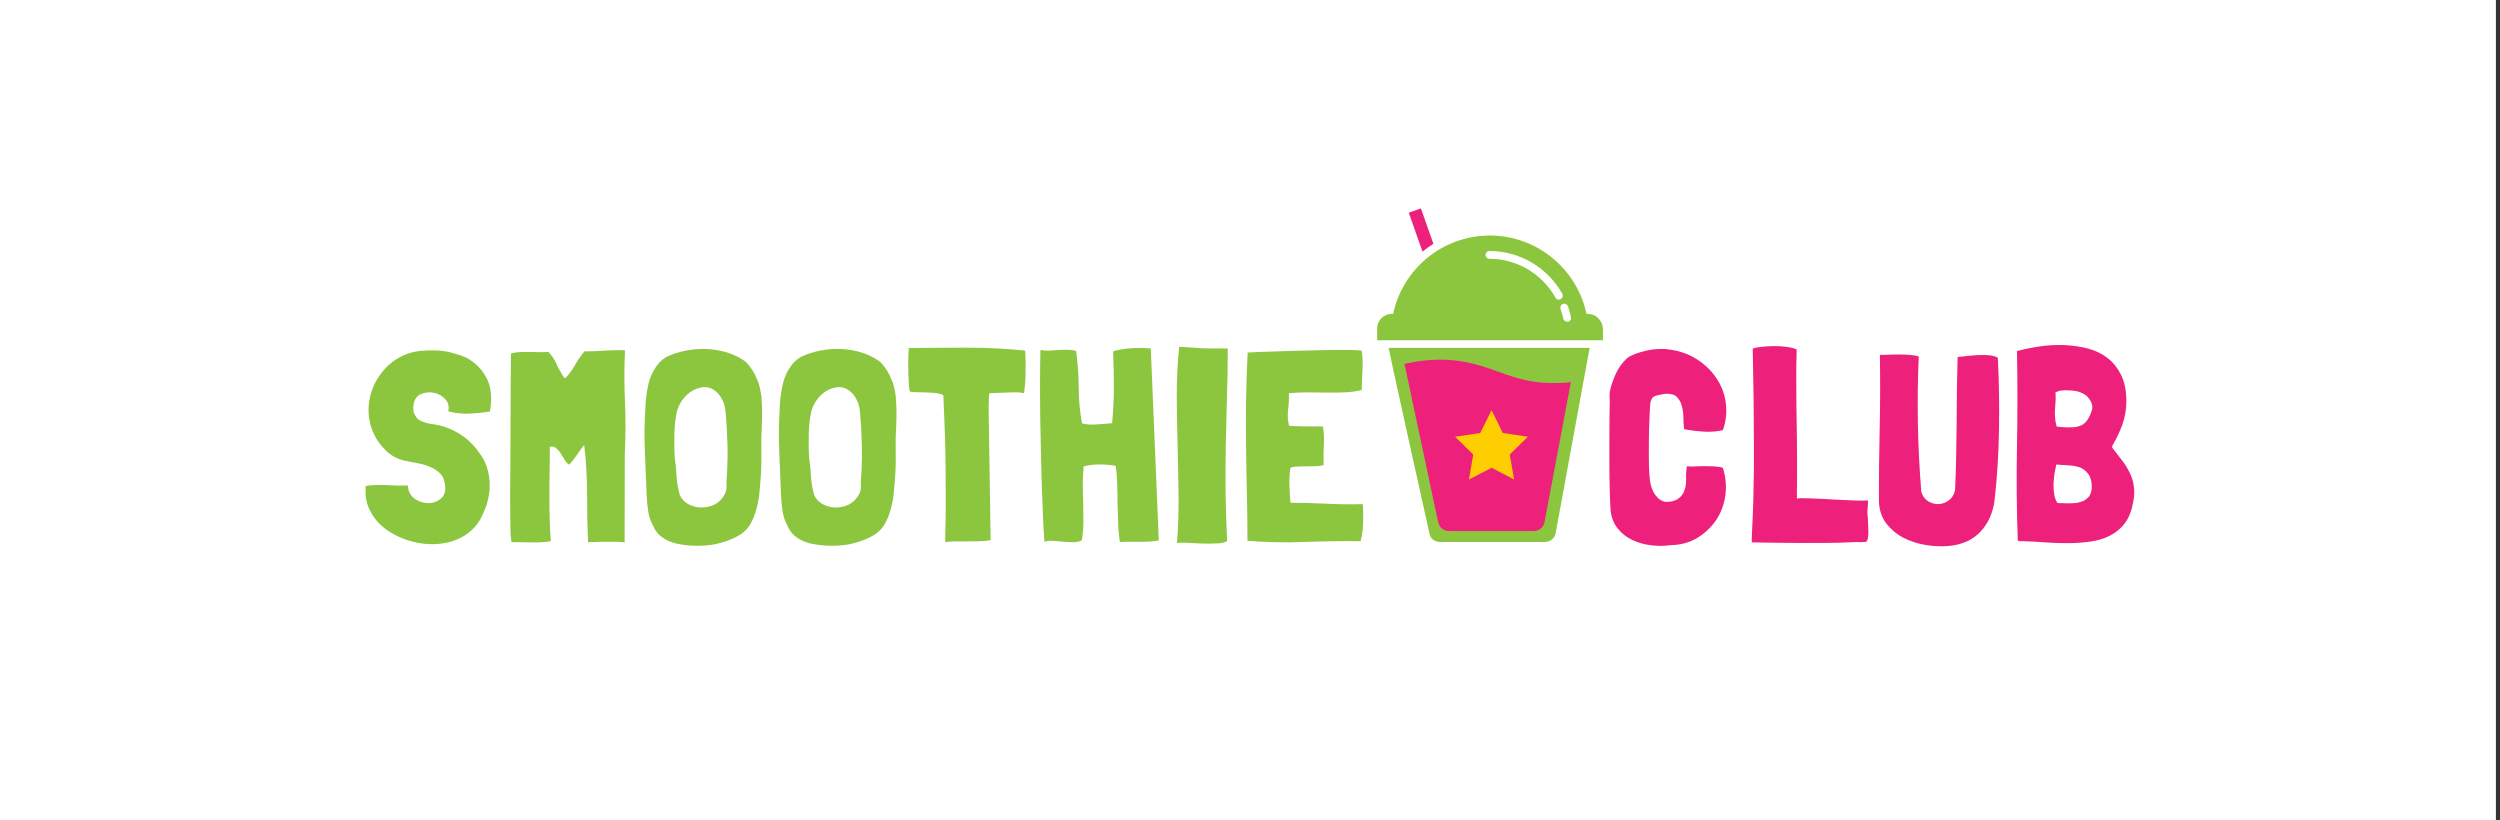
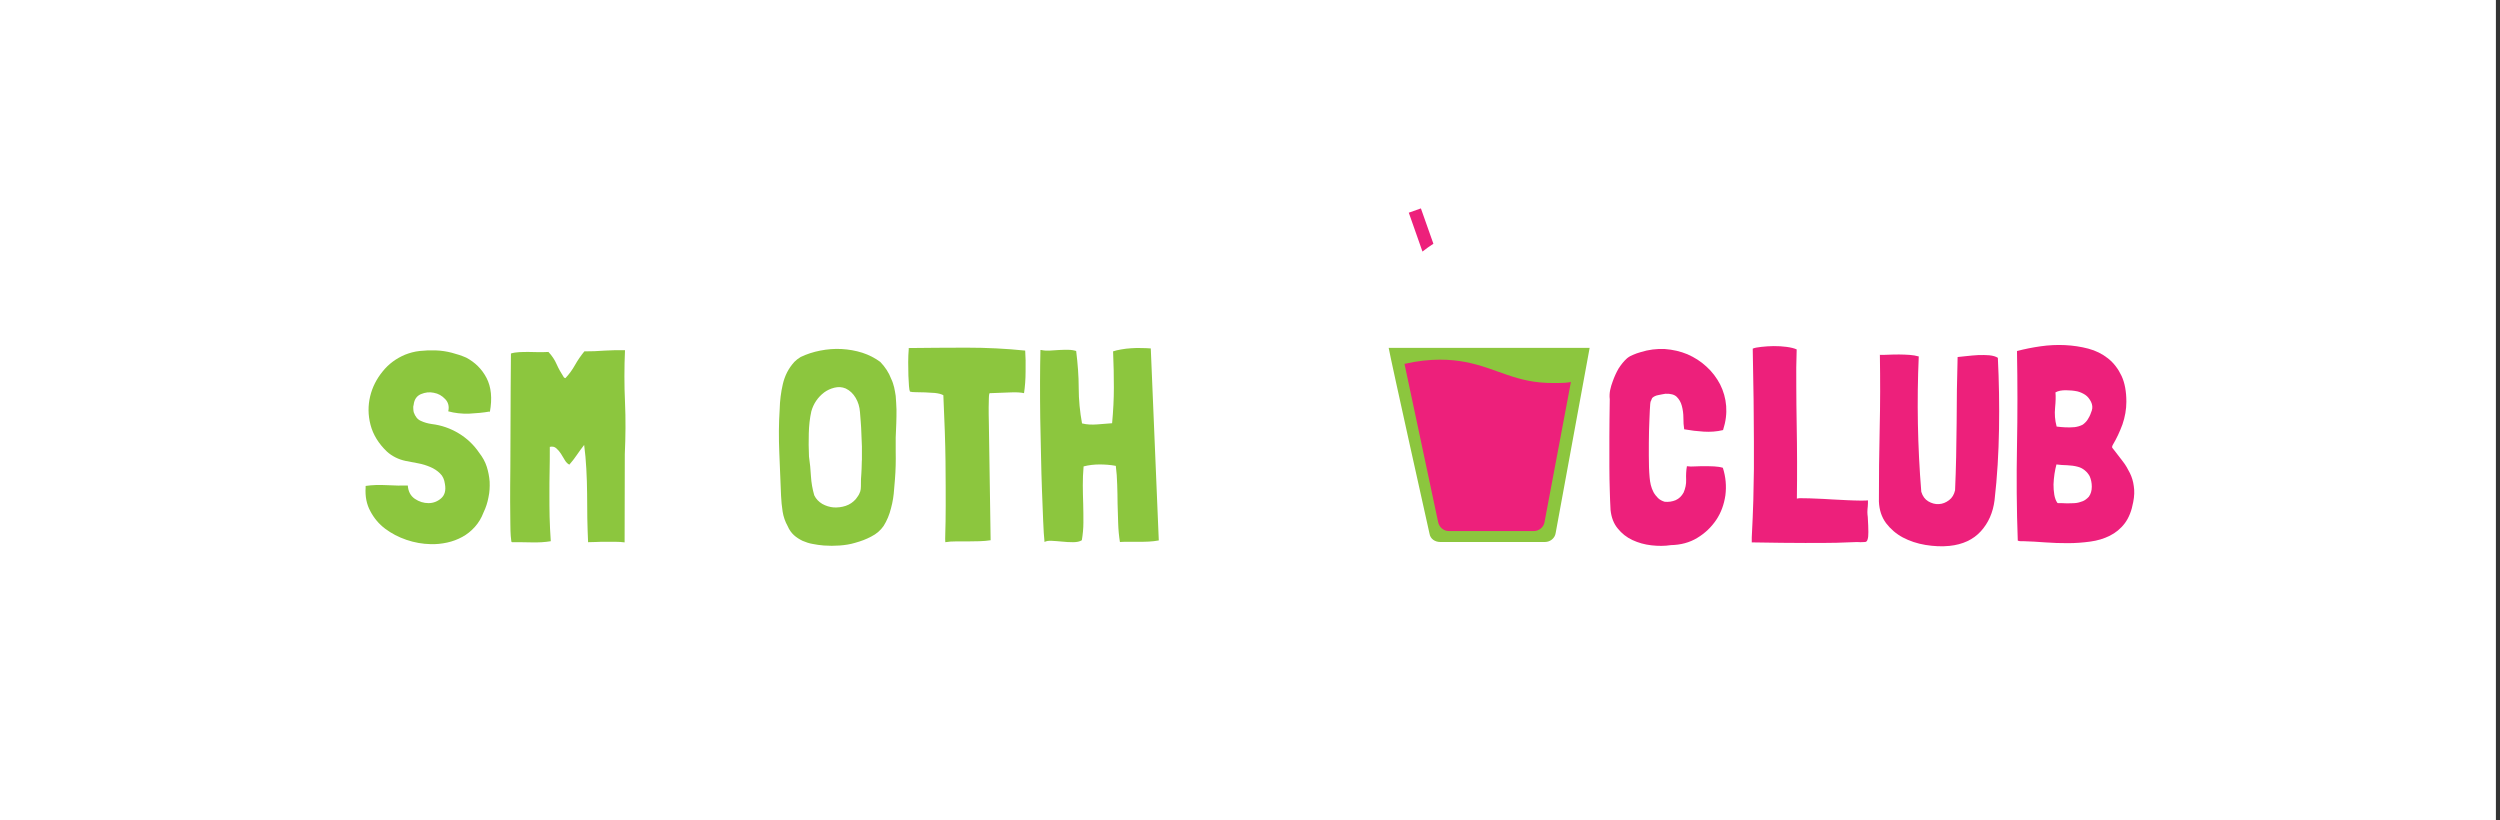
<svg xmlns="http://www.w3.org/2000/svg" version="1.1" id="Layer_1" x="0px" y="0px" viewBox="0 0 1280 420" style="enable-background:new 0 0 1280 420;" xml:space="preserve">
  <rect x="0" y="0" width="1280" height="420" fill="#333333" stroke="none" />
  <style type="text/css">
	.st0{fill:#FFFFFF;}
	.st1{fill:#8CC63E;}
	.st2{fill:#ED207B;}
	.st3{fill:#FFCE00;}
</style>
  <g id="Layer_2">
    <rect id="XMLID_14_" x="-2.1" class="st0" width="1280" height="420" />
  </g>
  <g id="Layer_1_1_">
    <g id="XMLID_1_">
      <g id="XMLID_2_">
        <g id="XMLID_7_">
          <path id="XMLID_10_" class="st1" d="M711,178.1c1.1,6.3,20.9,95.1,20.9,95.1c0.4,2.7,2.8,4.3,5.5,4.3h26.3H791      c2.7,0,5.1-1.9,5.5-4.6l17.4-94.8L711,178.1L711,178.1z" />
-           <path id="XMLID_39_" class="st1" d="M813,160.7h-0.7c-4.9-22.9-25.2-40.1-49.5-40.1s-44.7,17.2-49.5,40.1h-0.7      c-4.1,0-7.5,3.3-7.5,7.5v6h7.2h45.2h5.4h5.4h45.2h7.2v-6C820.4,164,817.1,160.7,813,160.7z M796.4,152.4      c-6.9-12.3-19.8-19.9-33.8-19.9c-1.1,0-2-0.9-2-2s0.9-2,2-2c15.4,0,29.7,8.4,37.3,21.9c0.5,1,0.2,2.2-0.8,2.7      c-0.3,0.2-0.6,0.3-1,0.3C797.5,153.5,796.8,153.1,796.4,152.4z M802.8,164.7c-0.1,0-0.3,0-0.4,0c-0.9,0-1.8-0.6-2-1.6      c-0.4-1.7-0.8-3.3-1.4-4.9c-0.4-1,0.2-2.2,1.2-2.6s2.2,0.2,2.6,1.2c0.6,1.8,1.1,3.6,1.5,5.4      C804.6,163.4,803.9,164.5,802.8,164.7z" />
          <g id="XMLID_41_">
            <g id="XMLID_97_">
              <g id="XMLID_98_">
                <path id="XMLID_100_" class="st2" d="M795.5,196.1c-19.4,0.2-28.9-7.7-45.5-10.8c-6.9-1.3-17.4-2.1-30.9,1l17.2,80.9         c0.5,2.7,2.8,4.7,5.5,4.7h43.5c2.7,0,5.1-2,5.5-4.6l13.5-71.7C802,196,800.5,196.1,795.5,196.1z" />
              </g>
            </g>
          </g>
          <path id="XMLID_12_" class="st2" d="M733.9,124.8l-6.4-18.1l-6.2,2.2l7,19.9C730.1,127.4,732,126,733.9,124.8z" />
-           <polygon id="XMLID_50_" class="st3" points="763.7,210 769.4,221.7 782.3,223.6 773,232.7 775.2,245.5 763.7,239.5 752.1,245.5       754.3,232.7 745,223.6 757.9,221.7     " />
        </g>
      </g>
      <g id="XMLID_3_">
        <path id="XMLID_4_" class="st1" d="M250.7,210.7c-3.3,0.6-6.8,0.9-10.6,1.1c-3.8,0.1-7.3-0.3-10.6-1.2c0.6-2.5,0-4.7-1.6-6.3     c-1.6-1.7-3.5-2.8-5.8-3.2c-2.3-0.5-4.4-0.2-6.6,0.7c-2.1,0.9-3.4,2.7-3.7,5.4c-0.2,0.7-0.3,1.3-0.2,1.9c0,0.6,0.1,1.2,0.2,1.9     c0.8,2.3,2,3.8,3.7,4.5c1.7,0.8,3.5,1.3,5.5,1.6c5,0.6,9.6,2.2,13.9,4.8c4.3,2.6,7.8,6,10.5,10c1.7,2.2,3,4.5,3.8,7     s1.3,5.1,1.5,7.7c0.1,2.6,0,5.3-0.6,8c-0.5,2.7-1.3,5.2-2.5,7.7c-1.1,2.9-2.6,5.4-4.5,7.5s-4,3.8-6.4,5.1c-2.4,1.3-5,2.3-7.8,2.9     s-5.6,0.9-8.5,0.8c-4.1-0.1-8.2-0.8-12.3-2.2c-4.1-1.4-7.7-3.3-10.9-5.7c-3.2-2.4-5.7-5.4-7.6-9c-1.9-3.5-2.7-7.5-2.4-12.1v-0.4     v-0.4c3.3-0.5,6.9-0.6,10.9-0.4c3.9,0.2,7.5,0.3,10.7,0.2c0.2,3,1.4,5.3,3.6,6.8c2.2,1.5,4.6,2.2,7,2.2c2.5,0,4.7-0.9,6.5-2.5     s2.5-4,1.9-7.3c-0.3-2.3-1.1-4.1-2.5-5.4c-1.4-1.4-3.1-2.5-5-3.3s-4-1.5-6.3-1.9s-4.4-0.8-6.3-1.2c-1.9-0.4-3.6-1-5.2-1.8     c-1.6-0.8-3.1-1.8-4.4-3c-4.3-4.1-7.1-8.7-8.4-13.7c-1.3-5-1.3-9.8-0.2-14.5s3.3-9,6.4-12.8c3.1-3.9,7-6.7,11.5-8.6     c2.3-0.9,4.7-1.6,7.5-1.9c2.7-0.3,5.5-0.4,8.2-0.3c2.8,0.1,5.5,0.5,8.2,1.2s5.1,1.5,7.4,2.5c4.5,2.4,8,5.8,10.4,10.4     s3,10.4,1.7,17.5h-0.1V210.7z" />
        <path id="XMLID_6_" class="st1" d="M319.8,277.7c-1.4-0.2-3-0.3-4.7-0.3s-3.4,0-5.1,0s-3.3,0-4.9,0.1c-1.6,0-2.9,0.1-4,0.1     c-0.2-4-0.3-8.2-0.4-12.3c0-4.2-0.1-8.4-0.1-12.6s-0.2-8.4-0.4-12.6c-0.2-4.2-0.6-8.2-1.1-12.2v-0.1c-1.3,1.7-2.6,3.4-3.8,5.2     c-1.2,1.8-2.5,3.4-3.8,4.9c-0.8-0.4-1.6-1.1-2.3-2.3c-0.7-1.1-1.3-2.2-2-3.3c-0.7-1.1-1.5-2-2.4-2.8s-2-1-3.3-0.7     c0,4.4,0,8.6-0.1,12.5s-0.1,7.8-0.1,11.7c0,3.9,0,7.8,0.1,11.7c0.1,3.9,0.3,8.1,0.6,12.4c-3,0.5-6.3,0.7-9.9,0.6     s-6.9-0.1-9.9-0.1c-0.2,0-0.3-0.1-0.4-0.4c-0.1-0.5-0.2-1.4-0.3-2.8c-0.1-1.4-0.2-3.5-0.2-6.3c0-2.9-0.1-6.6-0.1-11.3     c0-4.7,0-10.5,0.1-17.5c0-7,0.1-15.3,0.1-24.9s0.1-20.7,0.2-33.4c1.2-0.4,2.6-0.6,4.2-0.7s3.2-0.1,4.9-0.1c1.7,0,3.4,0.1,5.1,0.1     s3.3,0,4.9-0.1h0.1c1.8,1.9,3.2,4,4.2,6.3s2.3,4.5,3.7,6.7c0.3,0.3,0.6,0.4,0.8,0.4c1.9-2,3.5-4.2,4.9-6.7s3-4.8,4.8-7     c3.3,0,6.8-0.1,10.6-0.4c3.8-0.2,7.2-0.3,10.2-0.2c-0.4,8.9-0.4,17.8,0,26.6c0.4,8.8,0.3,17.7-0.1,26.6L319.8,277.7z" />
-         <path id="XMLID_9_" class="st1" d="M387.5,194c0.7,1.4,1.1,2.8,1.5,4.3c0.3,1.5,0.6,2.9,0.8,4.4c0.2,2.4,0.3,4.7,0.4,7     c0,2.3,0,4.6-0.1,7c-0.3,5-0.4,9.8-0.3,14.5s0,9.5-0.4,14.4l-0.4,4.7c-0.2,3.3-0.7,6.6-1.6,9.9c-0.8,3.3-2.1,6.4-3.8,9.1     c-1.6,2.3-3.7,4.1-6.3,5.4c-2.6,1.4-5.3,2.4-8.2,3.2c-2.6,0.8-5.3,1.2-8,1.4c-2.7,0.2-5.4,0.2-8.1,0c-2-0.2-3.9-0.4-5.7-0.8     c-1.8-0.3-3.6-0.9-5.2-1.6c-1.6-0.8-3.1-1.7-4.4-2.9c-1.3-1.2-2.4-2.7-3.2-4.6c-1.3-2.3-2.2-4.9-2.6-7.5     c-0.4-2.7-0.7-5.4-0.8-8.1c-0.3-7.3-0.6-14.7-0.9-22.1s-0.3-14.8,0.2-22.2c0.1-4.2,0.6-8.5,1.6-12.8s2.9-8.1,5.9-11.4     c0.9-0.9,2-1.8,3.2-2.5c3.1-1.5,6.5-2.6,10.1-3.3c3.6-0.7,7.2-1,10.9-0.8c3.6,0.2,7.1,0.8,10.6,1.9c3.4,1.1,6.5,2.7,9.2,4.7     C384.4,187.9,386.3,190.8,387.5,194z M372.1,218.9c0-0.1-0.1-1.1-0.2-2.9s-0.3-3.5-0.4-5.1c-0.2-2.6-0.9-5-2.2-7.2     c-1.3-2.2-3-3.8-5.1-4.8c-1.9-0.8-3.8-0.9-5.8-0.4s-3.7,1.3-5.2,2.4c-3.3,2.5-5.5,5.8-6.6,9.7c-0.8,3.6-1.2,7.3-1.3,11.3     c-0.1,3.9-0.1,7.9,0.1,11.8c0.5,3.3,0.8,6.7,1,10.1s0.8,6.7,1.7,9.8c0.9,1.9,2.3,3.3,4.1,4.4c1.8,1,3.7,1.6,5.8,1.8     c2.1,0.1,4.1-0.1,6.2-0.8c2.1-0.7,3.8-1.9,5.2-3.5c0.8-1.1,1.5-2,1.8-2.8c0.4-0.7,0.6-1.5,0.7-2.3s0.1-1.9,0.1-3     c0-1.2,0-2.8,0.2-4.7c0.1-1.9,0.2-3.5,0.2-4.9s0.1-2.2,0.1-2.4v-6.8L372.1,218.9z" />
        <path id="XMLID_15_" class="st1" d="M456.3,194c0.7,1.4,1.1,2.8,1.5,4.3c0.3,1.5,0.6,2.9,0.8,4.4c0.2,2.4,0.3,4.7,0.4,7     c0,2.3,0,4.6-0.1,7c-0.3,5-0.4,9.8-0.3,14.5s0,9.5-0.4,14.4l-0.4,4.7c-0.2,3.3-0.7,6.6-1.6,9.9c-0.8,3.3-2.1,6.4-3.8,9.1     c-1.6,2.3-3.7,4.1-6.3,5.4c-2.6,1.4-5.3,2.4-8.2,3.2c-2.6,0.8-5.3,1.2-8,1.4c-2.7,0.2-5.4,0.2-8.1,0c-2-0.2-3.9-0.4-5.7-0.8     c-1.8-0.3-3.6-0.9-5.2-1.6c-1.6-0.8-3.1-1.7-4.4-2.9c-1.3-1.2-2.4-2.7-3.2-4.6c-1.3-2.3-2.2-4.9-2.6-7.5     c-0.4-2.7-0.7-5.4-0.8-8.1c-0.3-7.3-0.6-14.7-0.9-22.1s-0.3-14.8,0.2-22.2c0.1-4.2,0.6-8.5,1.6-12.8s2.9-8.1,5.9-11.4     c0.9-0.9,2-1.8,3.2-2.5c3.1-1.5,6.5-2.6,10.1-3.3c3.6-0.7,7.2-1,10.9-0.8c3.6,0.2,7.1,0.8,10.6,1.9c3.4,1.1,6.5,2.7,9.2,4.7     C453.2,187.9,455.1,190.8,456.3,194z M440.9,218.9c0-0.1-0.1-1.1-0.2-2.9s-0.3-3.5-0.4-5.1c-0.2-2.6-0.9-5-2.2-7.2     c-1.3-2.2-3-3.8-5.1-4.8c-1.9-0.8-3.8-0.9-5.8-0.4s-3.7,1.3-5.2,2.4c-3.3,2.5-5.5,5.8-6.6,9.7c-0.8,3.6-1.2,7.3-1.3,11.3     c-0.1,3.9-0.1,7.9,0.1,11.8c0.5,3.3,0.8,6.7,1,10.1s0.8,6.7,1.7,9.8c0.9,1.9,2.3,3.3,4.1,4.4c1.8,1,3.7,1.6,5.8,1.8     c2.1,0.1,4.1-0.1,6.2-0.8c2.1-0.7,3.8-1.9,5.2-3.5c0.8-1.1,1.5-2,1.8-2.8c0.4-0.7,0.6-1.5,0.7-2.3s0.1-1.9,0.1-3     c0-1.2,0-2.8,0.2-4.7c0.1-1.9,0.2-3.5,0.2-4.9s0.1-2.2,0.1-2.4v-6.8L440.9,218.9z" />
        <path id="XMLID_18_" class="st1" d="M524.9,179.5c0.2,3.1,0.3,6.7,0.2,10.7c0,4-0.3,7.8-0.8,11.1c-1.8-0.4-4-0.5-6.6-0.4     s-6.2,0.2-10.6,0.4h-0.3h-0.1c0,0.1,0,0.2-0.1,0.2c0,0-0.1,0.1-0.1,0.2c-0.1,0.5-0.2,1.2-0.2,2.2s-0.1,2.5-0.1,4.7     c0,2.1,0,4.9,0.1,8.3c0,3.4,0.1,7.8,0.2,13.3c0.1,5.4,0.2,11.9,0.3,19.5c0.1,7.6,0.2,16.5,0.4,26.7v0.1v0.1     c-1.7,0.3-3.5,0.4-5.6,0.5c-2,0-4,0.1-6.1,0.1c-2,0-4,0-6,0s-3.8,0.1-5.5,0.4c-0.1-0.4-0.1-2.1,0-5.1s0.2-7.5,0.2-13.5     s0-13.6-0.1-22.9s-0.5-20.5-1.1-33.7l-0.1-0.1c-1.1-0.6-2.5-0.9-4.2-1.1c-1.7-0.1-3.4-0.2-5.1-0.3c-1.7,0-3.2-0.1-4.7-0.1     c-1.4,0-2.4-0.1-3-0.3c-0.2-0.4-0.4-1.3-0.5-2.8s-0.2-3.3-0.3-5.4c0-2.1-0.1-4.4-0.1-6.8s0.1-4.8,0.3-7.1c0-0.1,0-0.1-0.1-0.1     c0,0-0.1,0-0.1-0.1c9.6-0.1,19.5-0.2,29.7-0.2C505.3,178,515.2,178.5,524.9,179.5z" />
        <path id="XMLID_20_" class="st1" d="M593.3,276.7c-1.6,0.3-3.3,0.5-5.1,0.6s-3.6,0.1-5.4,0.1c-1.7,0-3.4,0-5.1,0     c-1.6,0-3,0-4.2,0.1h-0.1c-0.5-3.1-0.8-6.3-0.9-9.7c-0.1-3.3-0.2-6.6-0.3-9.9c0-3.3-0.1-6.6-0.2-9.9c-0.1-3.3-0.3-6.4-0.7-9.4     l-0.1-0.1c-2.7-0.5-5.5-0.7-8.2-0.7s-5.5,0.3-8.2,1c-0.3,3.3-0.4,6.5-0.4,9.7s0.1,6.4,0.2,9.6c0.1,3.2,0.1,6.3,0.1,9.4     s-0.3,6.1-0.8,9.1c-1.1,0.7-2.6,1-4.5,1s-3.8-0.1-5.6-0.3c-1.9-0.2-3.6-0.3-5.3-0.4c-1.6-0.1-2.9,0.1-3.7,0.6     c-0.3-2.6-0.5-6.2-0.7-10.8c-0.2-4.6-0.4-9.7-0.6-15.4c-0.2-5.7-0.4-11.7-0.5-18.1s-0.3-12.8-0.4-19.2     c-0.1-6.4-0.1-12.6-0.1-18.6s0.1-11.4,0.2-16.1v-0.1h0.1h0.3c1.4,0.3,2.9,0.4,4.4,0.3c1.6-0.1,3.1-0.2,4.7-0.3     c1.6-0.1,3.1-0.1,4.6-0.1s2.9,0.2,4.2,0.6c0.8,6.5,1.3,12.8,1.3,18.9s0.6,12.2,1.7,18.2h0.1c2.3,0.6,4.9,0.7,7.6,0.5     c2.7-0.2,5.3-0.4,7.6-0.6h0.1c0.6-6.5,0.9-12.5,0.9-18.2c0-5.6-0.1-11.8-0.4-18.6c1.1-0.4,2.5-0.7,4.2-1c1.6-0.3,3.4-0.5,5.1-0.6     c1.8-0.1,3.5-0.2,5.3-0.1c1.7,0,3.3,0.1,4.7,0.2L593.3,276.7z" />
-         <path id="XMLID_22_" class="st1" d="M628.6,178.4v0.6c0,8.1-0.1,16.2-0.4,24.4c-0.2,8.2-0.4,16.4-0.6,24.6     c-0.1,8.2-0.2,16.4-0.1,24.6c0.1,8.2,0.4,16.3,0.8,24.3c-0.8,0.8-2.3,1.2-4.7,1.3c-2.4,0.1-5,0.2-7.8,0.1s-5.4-0.2-8-0.4     c-2.5-0.1-4.3-0.1-5.2,0.2c0.7-8.5,0.9-17,0.8-25.5c-0.1-8.6-0.3-17-0.5-25.5c-0.2-8.4-0.4-16.7-0.4-25c0-8.2,0.4-16.3,1.2-24.2     v-0.3c0.5-0.1,1.4-0.1,2.7,0.1c1.4,0.1,2.4,0.2,3,0.2c1.7,0.1,3.6,0.2,5.9,0.4c2.2,0.1,5.4,0.2,9.7,0.1L628.6,178.4L628.6,178.4z     " />
-         <path id="XMLID_25_" class="st1" d="M697.8,258.6c0.2,3,0.2,6.1,0.1,9.4c-0.1,3.2-0.5,6.3-1.3,9.1c-9.6-0.1-19.3,0-29.3,0.4     s-19.4,0.1-28.6-0.6c0-8.2-0.1-16.3-0.3-24.3s-0.3-16-0.4-24c-0.1-8-0.1-16,0-24s0.4-16,0.8-24.1c3.7-0.2,7.6-0.4,11.9-0.5     c4.3-0.1,8.6-0.3,12.9-0.4c4.3-0.1,8.5-0.2,12.6-0.3c4-0.1,7.6-0.1,10.7-0.1s5.6,0,7.5,0.1s2.8,0.2,2.8,0.3     c0.5,3.3,0.6,6.6,0.4,10c-0.2,3.4-0.4,6.7-0.4,10v0.1c-3,0.7-6,1.1-9.1,1.2s-6.1,0.2-9.2,0.1c-3.1,0-6.2-0.1-9.3-0.1     s-6.2,0.1-9.3,0.4H660l-0.1,0.1c0.1,2.7,0,5.5-0.4,8.4c-0.3,2.9-0.2,5.6,0.5,8.1l0.1,0.1c2.8,0.2,5.7,0.3,8.6,0.3     c2.9,0,5.8,0,8.7,0.1v0.1c0.5,3.2,0.6,6.4,0.4,9.6c-0.2,3.2-0.2,6.5-0.1,10c-1.4,0.4-3,0.6-4.8,0.6s-3.5,0.1-5.1,0.1     s-3.1,0-4.4,0.1c-1.3,0.1-2.2,0.3-2.7,0.7c-0.5,2.7-0.6,5.8-0.5,9.2c0.1,3.4,0.3,6.2,0.5,8.5l0.1,0.1c6.2,0,12.3,0.2,18.3,0.5     s12.2,0.4,18.6,0.2v0.5H697.8z" />
        <path id="XMLID_27_" class="st2" d="M846.1,203.6c-0.2,0.2-0.4,0.5-0.5,0.9s-0.3,0.7-0.4,0.9c-0.2,0.3-0.4,1.9-0.5,4.8     s-0.3,6.4-0.4,10.4c-0.1,4-0.1,8.2-0.1,12.5s0.1,8.1,0.4,11.3c0.1,1.3,0.3,2.6,0.6,3.9s0.8,2.5,1.4,3.7c0.6,1.1,1.4,2.1,2.3,3     c0.9,0.9,2.1,1.5,3.4,1.9c2,0.2,3.9-0.1,5.6-0.8c1.8-0.8,3.1-2.1,4.1-3.9c0.9-2.1,1.4-4.3,1.3-6.6c-0.1-2.3,0-4.7,0.4-6.9     c1.2,0.2,2.6,0.2,4.2,0.1c1.6-0.1,3.2-0.1,4.9-0.1c1.6,0,3.3,0,4.9,0.1c1.6,0.1,3.1,0.3,4.4,0.7c1.5,4.7,1.9,9.4,1.3,14.1     c-0.7,4.7-2.2,8.9-4.7,12.6s-5.7,6.8-9.7,9.2c-3.9,2.4-8.5,3.6-13.5,3.7c-3.2,0.5-6.5,0.5-10,0.1s-6.7-1.3-9.7-2.7     s-5.5-3.4-7.5-5.9c-2.1-2.5-3.3-5.7-3.7-9.5c-0.2-3.3-0.3-6.7-0.4-10.2c-0.1-3.5-0.2-7.5-0.2-12s0-9.5,0-15.1s0.1-12.1,0.2-19.4     c-0.2-1.6-0.1-3.2,0.2-4.7c0.3-1.6,0.8-3,1.3-4.4c0.8-2.3,1.8-4.5,3-6.6c1.3-2,2.7-3.8,4.4-5.3c1-0.8,2.1-1.4,3.2-1.8     c1.1-0.5,2.3-0.9,3.7-1.3c4.1-1.3,8.3-1.8,12.4-1.6c4.1,0.3,8,1.2,11.6,2.7c3.6,1.6,6.8,3.6,9.7,6.3c2.9,2.6,5.2,5.7,7,9.1     c1.7,3.4,2.8,7.1,3.1,11.1c0.3,3.9-0.2,8-1.6,12.3c-3.3,0.8-6.6,1-9.9,0.8c-3.3-0.2-6.6-0.6-10-1.2c-0.3-1.8-0.4-3.8-0.4-5.9     c0-2.2-0.3-4.2-0.8-6.1s-1.4-3.4-2.6-4.6c-1.2-1.2-3.2-1.7-5.8-1.6c-1.1,0.2-2.4,0.4-3.7,0.7C847.8,202.5,846.8,203,846.1,203.6z     " />
        <path id="XMLID_30_" class="st2" d="M956.3,264.7c0.2,3.4,0.3,5.9,0.3,7.7c0,1.7-0.1,3-0.4,3.8c-0.2,0.8-0.6,1.2-1.2,1.3     c-0.6,0-1.4,0.1-2.4,0.1c-1-0.1-2.4-0.1-4,0s-4.4,0.2-8.3,0.3c-3.9,0.1-9.3,0.1-16.1,0.1s-15.9-0.1-27.3-0.3v-2.5     c0.4-7,0.6-13.4,0.8-19.1c0.1-5.7,0.2-11,0.3-15.9c0-4.9,0-9.7,0-14.3c0-4.6-0.1-9.3-0.1-14.1c0-4.8-0.1-9.9-0.2-15.3     c-0.1-5.4-0.2-11.4-0.3-18c0.9-0.4,2.4-0.7,4.4-0.9c2-0.2,4.1-0.4,6.3-0.4s4.5,0.1,6.6,0.4c2.2,0.3,3.9,0.7,5.2,1.3     c-0.2,6.1-0.3,12.4-0.2,18.8c0,6.4,0.1,12.9,0.2,19.4c0.1,6.5,0.2,13,0.2,19.4s0,12.7-0.1,18.7v0.1c0.7-0.2,1.9-0.3,3.7-0.2     c1.8,0,4,0.1,6.4,0.2s5.1,0.2,7.8,0.4c2.8,0.1,5.4,0.3,7.9,0.4s4.7,0.2,6.6,0.2c1.9,0,3.3,0,4-0.1c0,1,0,2.1-0.1,3.1     c-0.1,0.9-0.2,1.9-0.2,2.9C956.1,263.1,956.2,263.9,956.3,264.7z" />
        <path id="XMLID_32_" class="st2" d="M1022.9,183.2c0.6,12,0.8,24.2,0.6,36.4c-0.2,12.3-0.9,24.5-2.3,36.6     c-0.8,6.2-3.1,11.5-7,15.8s-9.3,6.8-16.1,7.5c-3.9,0.4-8,0.2-12.3-0.5c-4.2-0.7-8.1-2-11.5-3.8s-6.3-4.3-8.6-7.3     c-2.3-3.1-3.5-6.7-3.7-11.1c0-12.4,0.1-24.9,0.4-37.5c0.3-12.6,0.3-25.1,0.1-37.5l-0.1-0.1h0.1c1.4,0,3,0,4.7-0.1     s3.5-0.1,5.3-0.1s3.5,0.1,5.2,0.2s3.2,0.4,4.7,0.8v0.1c-1,22.8-0.6,45.8,1.3,69.2c0.7,2.3,1.9,3.9,3.6,4.9c1.7,1,3.5,1.5,5.4,1.4     s3.6-0.8,5.2-2c1.6-1.2,2.6-2.9,3.1-5.1c0.5-11.3,0.7-22.7,0.8-34.4c0-11.7,0.2-22.9,0.5-33.8c1.2-0.1,2.8-0.3,4.7-0.5     s3.9-0.4,5.9-0.5s3.9,0,5.6,0.1C1020.4,182.1,1021.8,182.5,1022.9,183.2z" />
        <path id="XMLID_34_" class="st2" d="M1082.7,230.8c1.5,1.9,2.9,3.7,4.3,5.6c1.4,1.8,2.5,3.8,3.5,5.8s1.7,4.3,2,6.7     c0.4,2.4,0.3,5.2-0.3,8.2c-0.8,4.4-2.2,8-4.3,10.8c-2.1,2.8-4.7,4.9-7.7,6.4s-6.3,2.5-10,3s-7.5,0.8-11.4,0.8s-7.8-0.1-11.7-0.4     c-3.9-0.3-7.5-0.5-10.9-0.6c-0.6,0-1.1,0-1.6,0s-1-0.1-1.5-0.3c-0.6-16.3-0.7-32.4-0.4-48.4c0.3-16,0.3-32.2,0-48.6l0.1-0.1     c3.8-1,7.8-1.8,12-2.4s8.4-0.8,12.5-0.6c4.1,0.2,8.1,0.8,11.9,1.8s7.2,2.7,10.1,5s5.2,5.3,6.9,8.9c1.7,3.6,2.5,8.1,2.5,13.3     c0,3.9-0.7,7.8-2,11.6c-1.4,3.8-3,7.2-4.9,10.4c-0.4,0.7-0.5,1.2-0.3,1.6C1081.9,229.8,1082.3,230.3,1082.7,230.8z M1069.5,254.3     c1-1.4,1.5-3.1,1.5-5.1s-0.4-3.8-1.1-5.4c-0.6-1.1-1.4-2.1-2.5-3s-2.3-1.5-3.5-1.8c-1.8-0.5-3.6-0.7-5.5-0.8     c-1.9,0-3.7-0.2-5.5-0.4c-0.4,1.4-0.7,3-1,4.8s-0.4,3.6-0.5,5.4c0,1.8,0.1,3.6,0.4,5.3c0.3,1.7,0.8,3.1,1.6,4.2l0.3,0.1     c1.3,0,2.7,0,4.2,0.1c1.5,0,2.9,0,4.4-0.1s2.8-0.5,4.1-1C1067.4,256.2,1068.5,255.4,1069.5,254.3z M1069.3,214.1     c0.7-1.1,1.2-2.4,1.7-3.9s0.3-3-0.4-4.5c-0.8-1.5-1.7-2.7-2.9-3.5c-1.2-0.8-2.5-1.4-4-1.8c-1.9-0.4-3.9-0.6-6-0.6     s-3.9,0.3-5.3,1.1c0.2,2.2,0.1,4.8-0.2,7.9c-0.3,3.1-0.1,6.3,0.8,9.6c1.4,0.2,2.9,0.3,4.5,0.4s3.1,0,4.7-0.1     c1.5-0.2,2.9-0.6,4.2-1.3C1067.6,216.5,1068.6,215.5,1069.3,214.1z" />
      </g>
    </g>
  </g>
</svg>